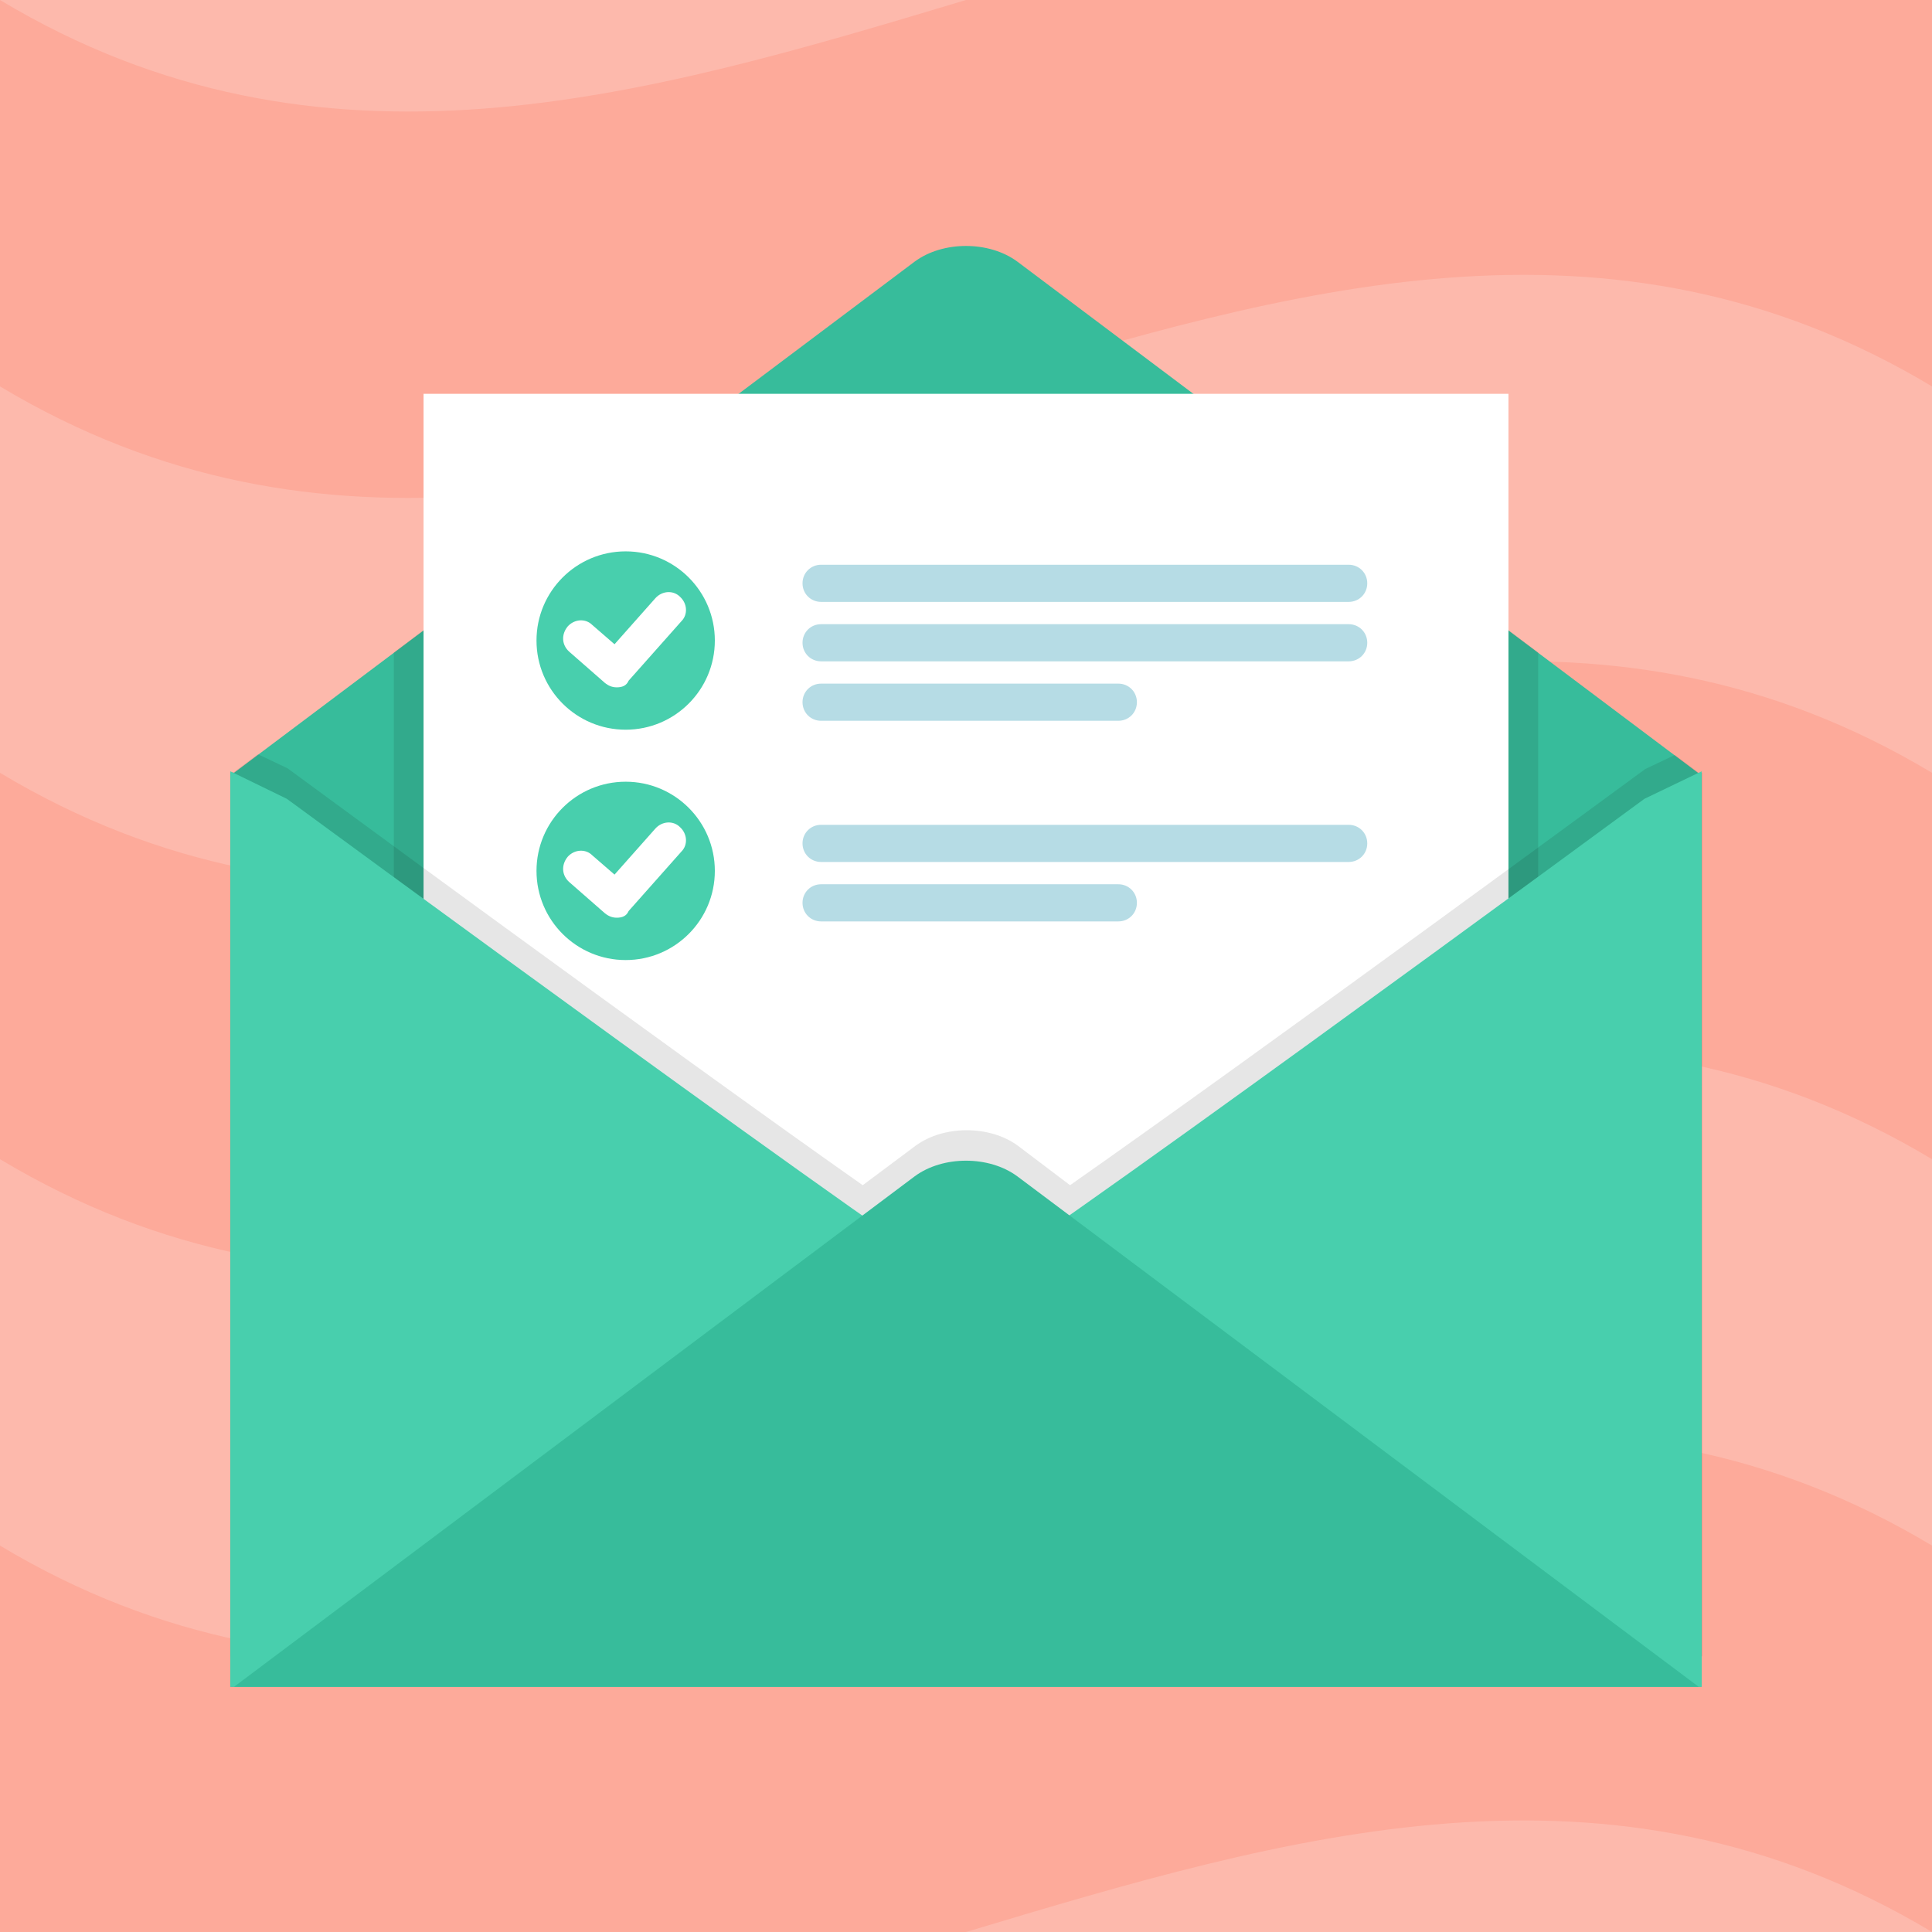
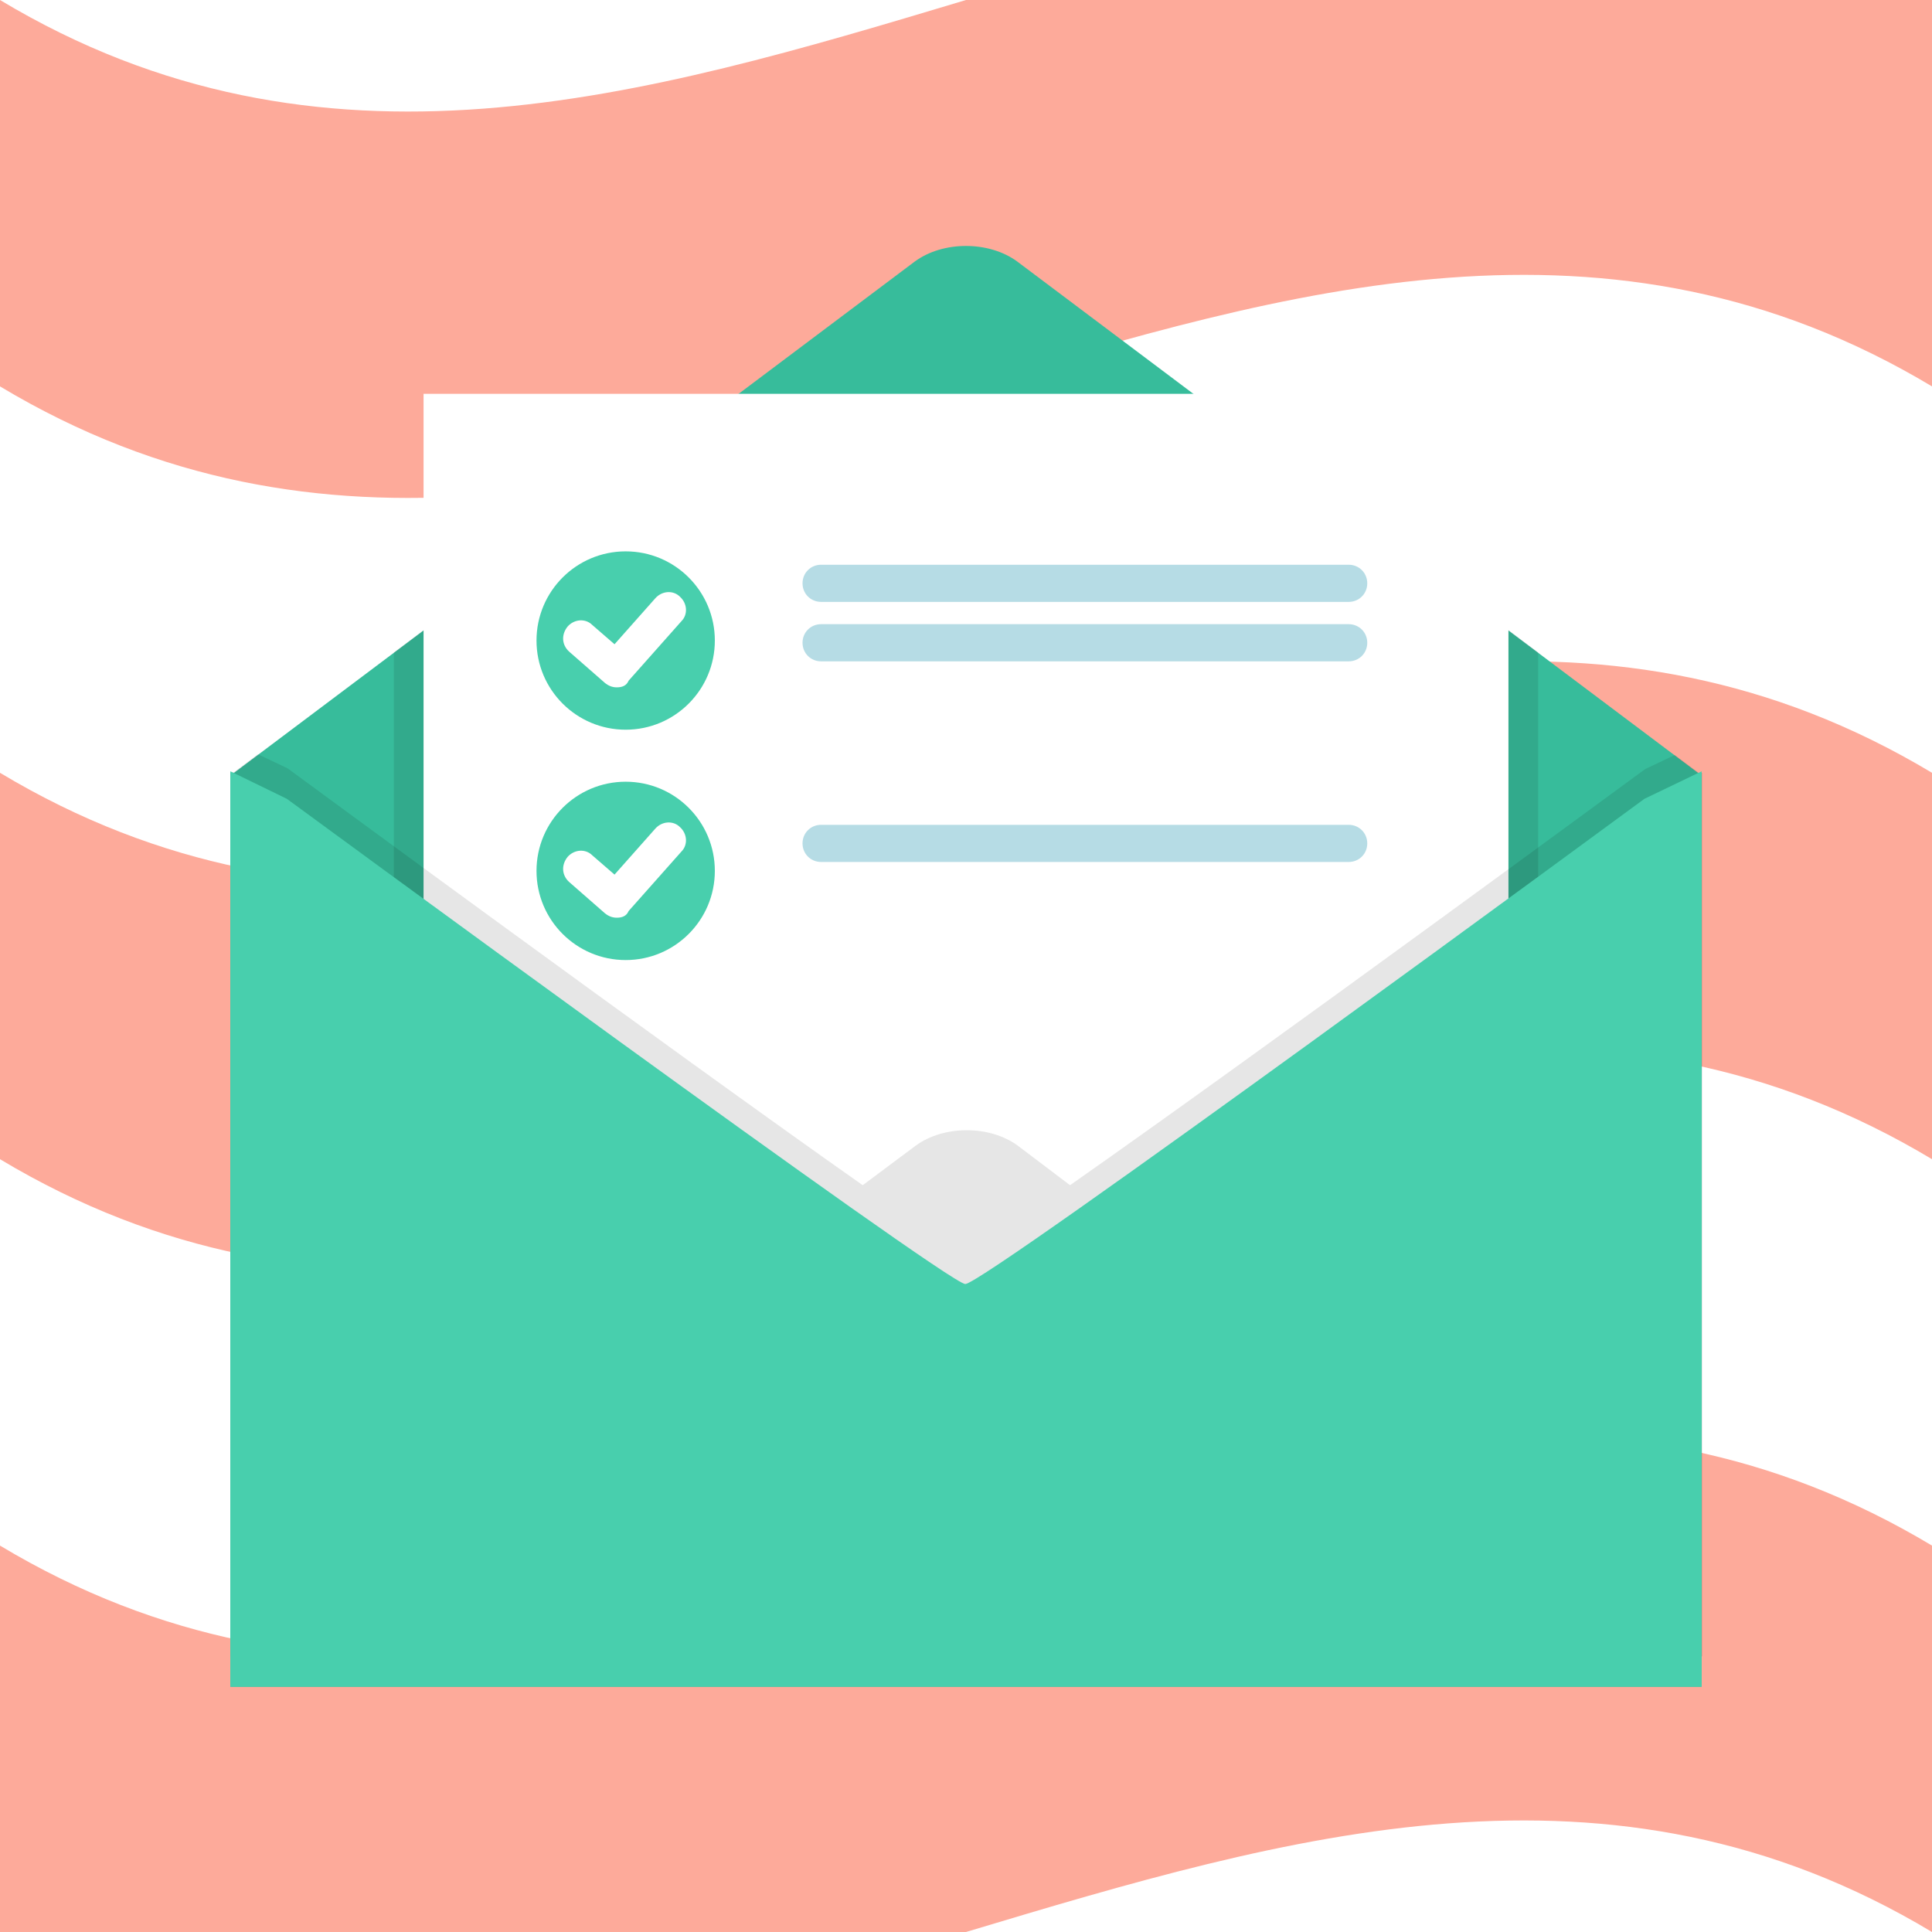
<svg xmlns="http://www.w3.org/2000/svg" version="1.1" id="envelope" x="0px" y="0px" width="260px" height="260px" viewBox="0 0 260 260" xml:space="preserve">
  <style type="text/css">.st0{fill-rule:evenodd;clip-rule:evenodd;fill:#FDB9AC;} .st1{fill-rule:evenodd;clip-rule:evenodd;fill:#FDAA9A;} .st2{fill-rule:evenodd;clip-rule:evenodd;fill:#37BC9B;} .st3{opacity:0.1;fill-rule:evenodd;clip-rule:evenodd;} .st4{fill-rule:evenodd;clip-rule:evenodd;fill:#FFFFFF;} .st5{fill:#48CFAD;} .st6{fill:#FFFFFF;} .st7{fill:#B6DCE5;} .st8{fill-rule:evenodd;clip-rule:evenodd;fill:#48CFAD;}</style>
  <g id="XMLID_7_">
-     <path id="XMLID_76_" class="st0" d="M0 0h260v260H0z" />
    <path id="XMLID_33_" class="st1" d="M0 208v52h130c43.3-13 86.7-26 130 0v-52c-86.7-52-173.3 52-260 0z" />
    <path id="XMLID_79_" class="st1" d="M260 156c-86.7-52-173.3 52-260 0v-52c86.7 52 173.3-52 260 0v52z" />
    <path id="XMLID_32_" class="st1" d="M130 0C86.7 13 43.3 26 0 0v52c86.7 52 173.3-52 260 0V0H130z" />
  </g>
  <g id="XMLID_180_">
    <path id="XMLID_199_" class="st2" d="M228.5 104l-91.6-68.8c-3.8-2.8-10-2.8-13.8 0L31.5 104H31v123h198V104h-.5z" />
    <path id="XMLID_198_" class="st3" d="M207 87.8l-4-3H57l-4 3V194h154z" />
    <path id="XMLID_197_" class="st4" d="M57 53h146v137H57z" />
    <g id="XMLID_194_">
      <circle id="XMLID_196_" class="st5" cx="84.2" cy="86.2" r="12" />
-       <path id="XMLID_195_" class="st6" d="M83 92.5c-.6 0-1.1-.2-1.6-.6l-4.8-4.2c-1-.9-1.1-2.3-.2-3.4.9-1 2.4-1.1 3.3-.2l3 2.6 5.5-6.2c.9-1 2.4-1.1 3.3-.2 1 .9 1.1 2.4.2 3.3l-7.1 8c-.3.7-.9.9-1.6.9z" />
+       <path id="XMLID_195_" class="st6" d="M83 92.5c-.6 0-1.1-.2-1.6-.6l-4.8-4.2c-1-.9-1.1-2.3-.2-3.4.9-1 2.4-1.1 3.3-.2l3 2.6 5.5-6.2c.9-1 2.4-1.1 3.3-.2 1 .9 1.1 2.4.2 3.3l-7.1 8c-.3.7-.9.9-1.6.9" />
    </g>
    <g id="XMLID_190_">
      <path id="XMLID_193_" class="st7" d="M184 78.5c0 1.4-1.1 2.5-2.5 2.5h-71c-1.4 0-2.5-1.1-2.5-2.5s1.1-2.5 2.5-2.5h71c1.4 0 2.5 1.1 2.5 2.5z" />
      <path id="XMLID_192_" class="st7" d="M184 86.5c0 1.4-1.1 2.5-2.5 2.5h-71c-1.4 0-2.5-1.1-2.5-2.5s1.1-2.5 2.5-2.5h71c1.4 0 2.5 1.1 2.5 2.5z" />
-       <path id="XMLID_191_" class="st7" d="M153 94.5c0 1.4-1.1 2.5-2.5 2.5h-40c-1.4 0-2.5-1.1-2.5-2.5s1.1-2.5 2.5-2.5h40c1.4 0 2.5 1.1 2.5 2.5z" />
    </g>
    <g id="XMLID_187_">
      <circle id="XMLID_189_" class="st5" cx="84.2" cy="117.2" r="12" />
      <path id="XMLID_188_" class="st6" d="M83 123.5c-.6 0-1.1-.2-1.6-.6l-4.8-4.2c-1-.9-1.1-2.3-.2-3.4.9-1 2.4-1.1 3.3-.2l3 2.6 5.5-6.2c.9-1 2.4-1.1 3.3-.2 1 .9 1.1 2.4.2 3.3l-7.1 8c-.3.7-.9.9-1.6.9z" />
    </g>
    <g id="XMLID_184_">
      <path id="XMLID_186_" class="st7" d="M184 113.5c0 1.4-1.1 2.5-2.5 2.5h-71c-1.4 0-2.5-1.1-2.5-2.5s1.1-2.5 2.5-2.5h71c1.4 0 2.5 1.1 2.5 2.5z" />
-       <path id="XMLID_185_" class="st7" d="M153 121.5c0 1.4-1.1 2.5-2.5 2.5h-40c-1.4 0-2.5-1.1-2.5-2.5s1.1-2.5 2.5-2.5h40c1.4 0 2.5 1.1 2.5 2.5z" />
    </g>
    <path id="XMLID_183_" class="st3" d="M225.4 101.6l-4 1.9s-51.7 38-77.4 56l-7-5.3c-3.8-2.8-10-2.8-13.8 0l-7.1 5.3c-25.6-18-77.4-56.1-77.4-56.1l-4-1.9-3.2 2.4H31v119h198.1V104h-.5l-3.2-2.4z" />
    <path id="XMLID_182_" class="st8" d="M31 227V103.8l7.6 3.7s88.8 65.2 91.3 65.3c2.6 0 91.4-65.3 91.4-65.3l7.7-3.7V227H31z" />
-     <path id="XMLID_181_" class="st2" d="M136.9 158.3c-3.8-2.8-10-2.8-13.8 0L31.5 227h197.1l-91.7-68.7z" />
  </g>
</svg>